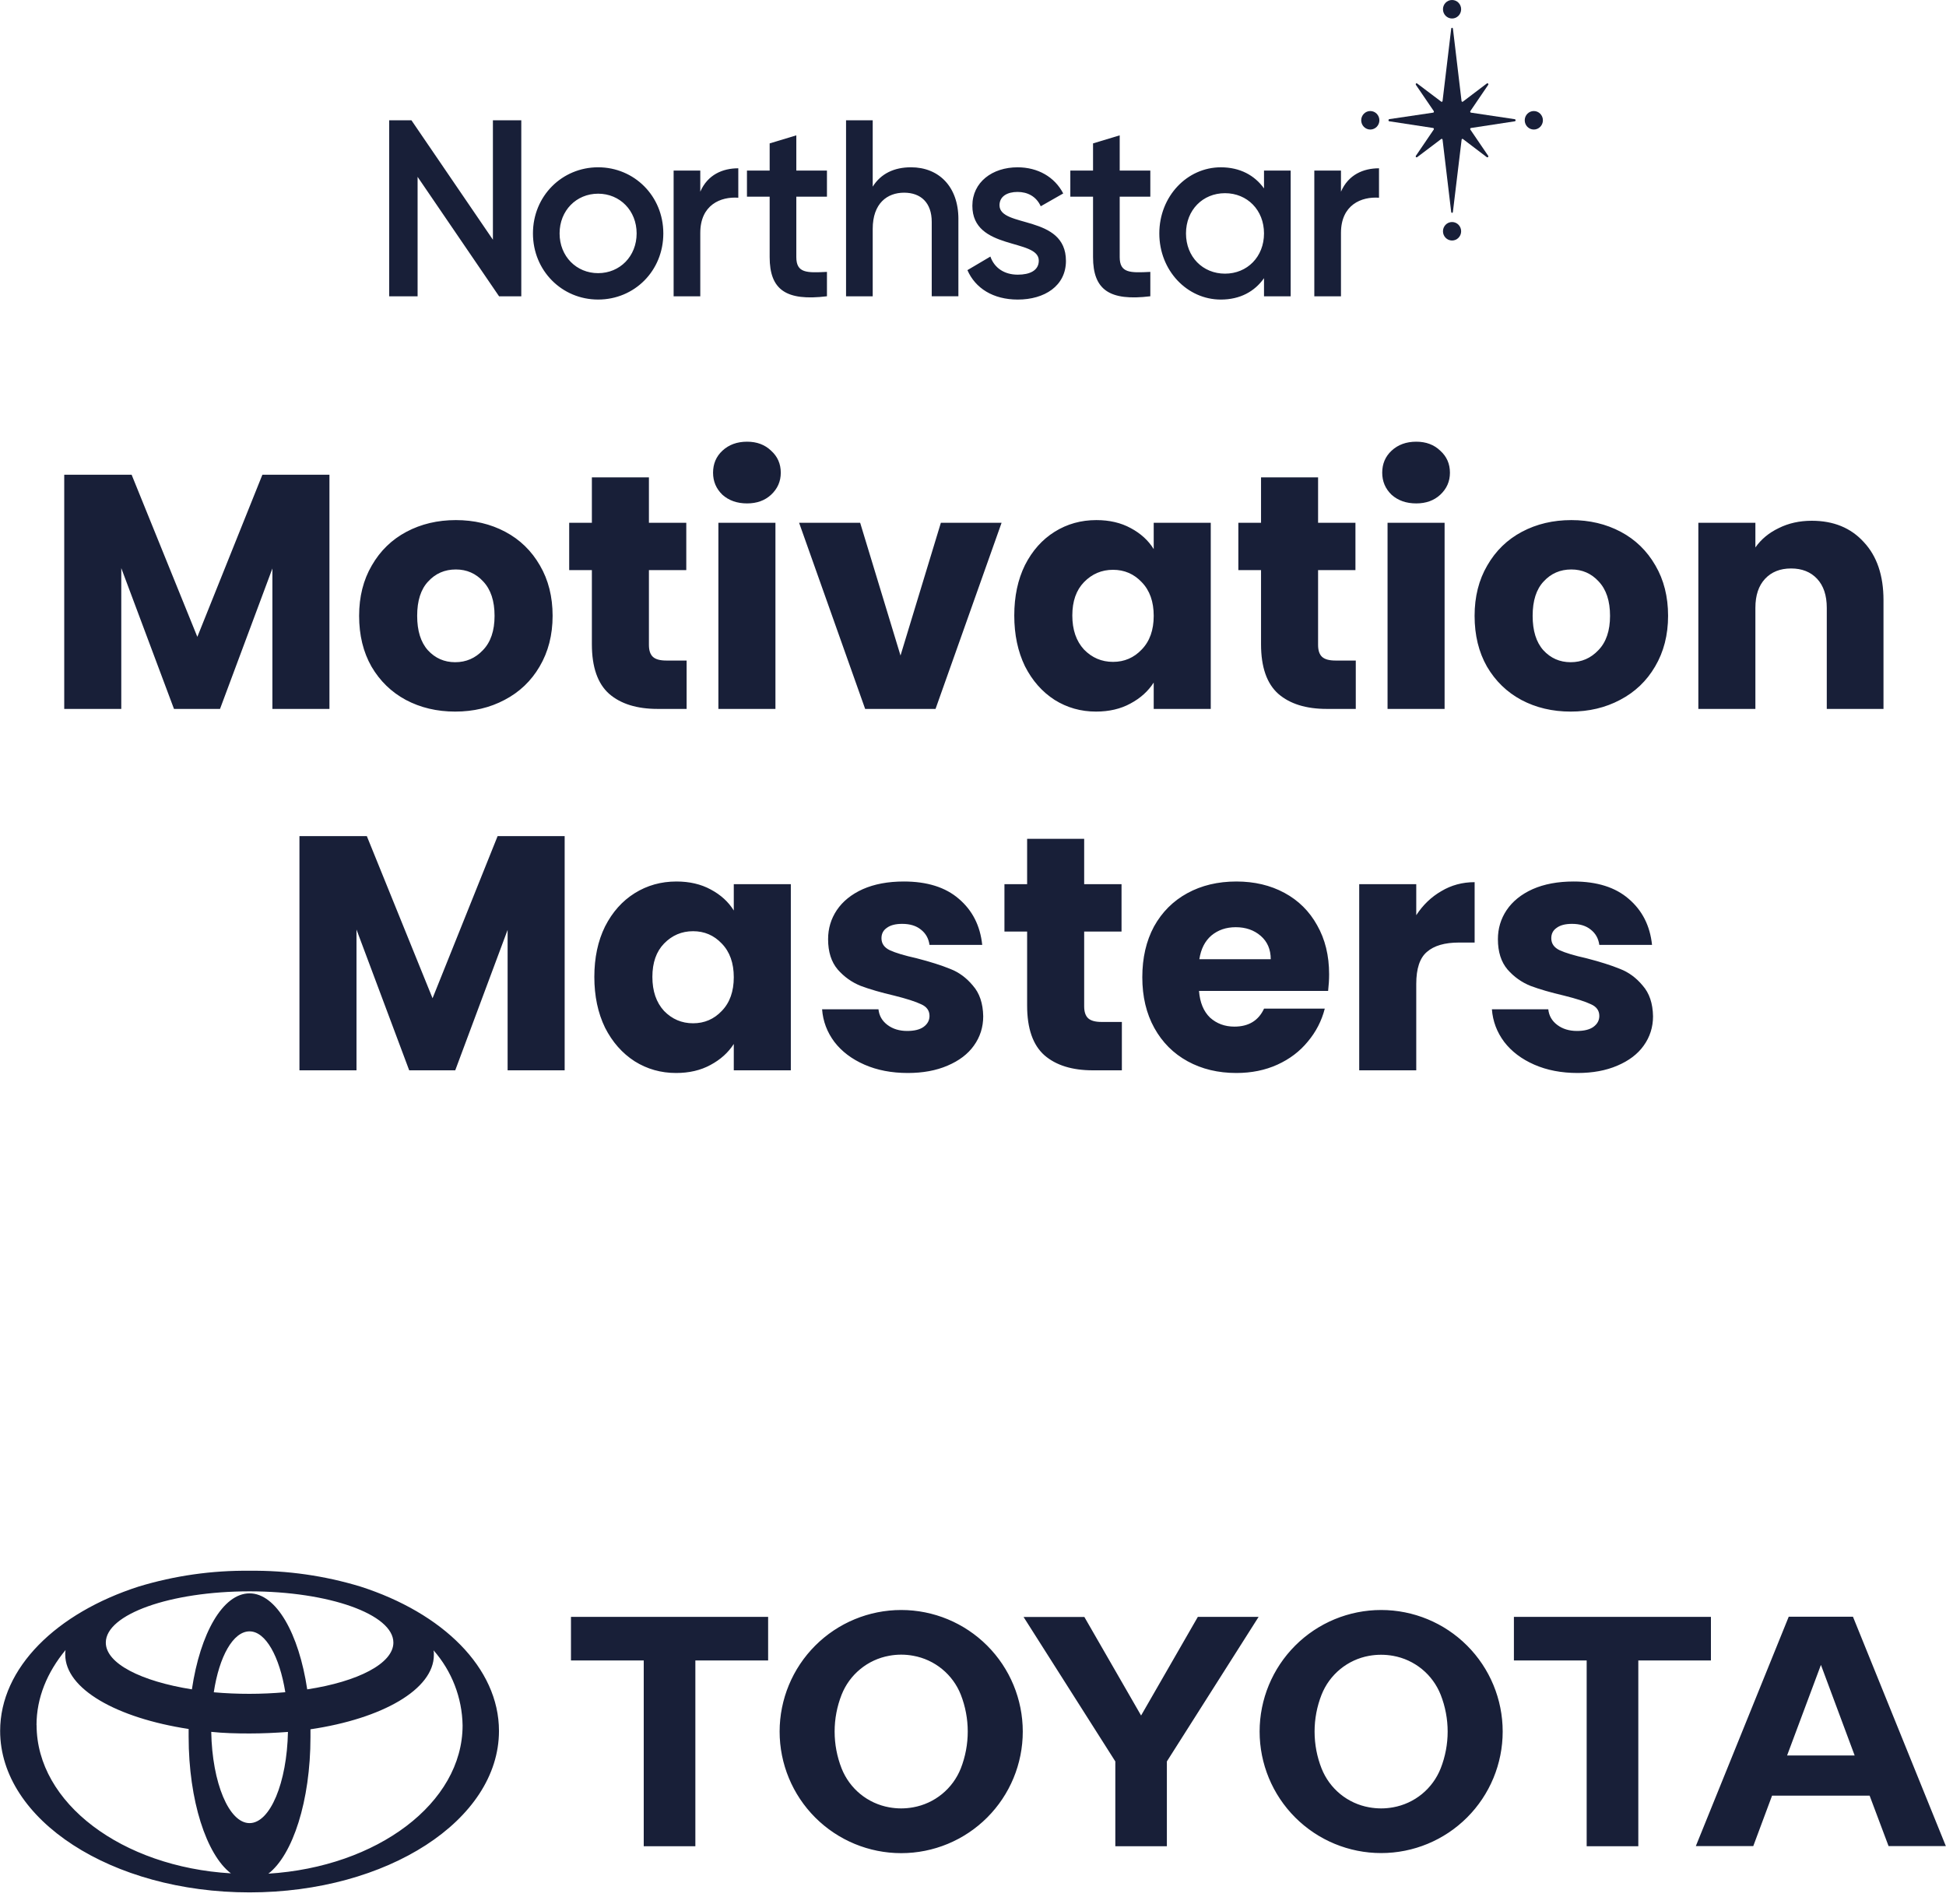
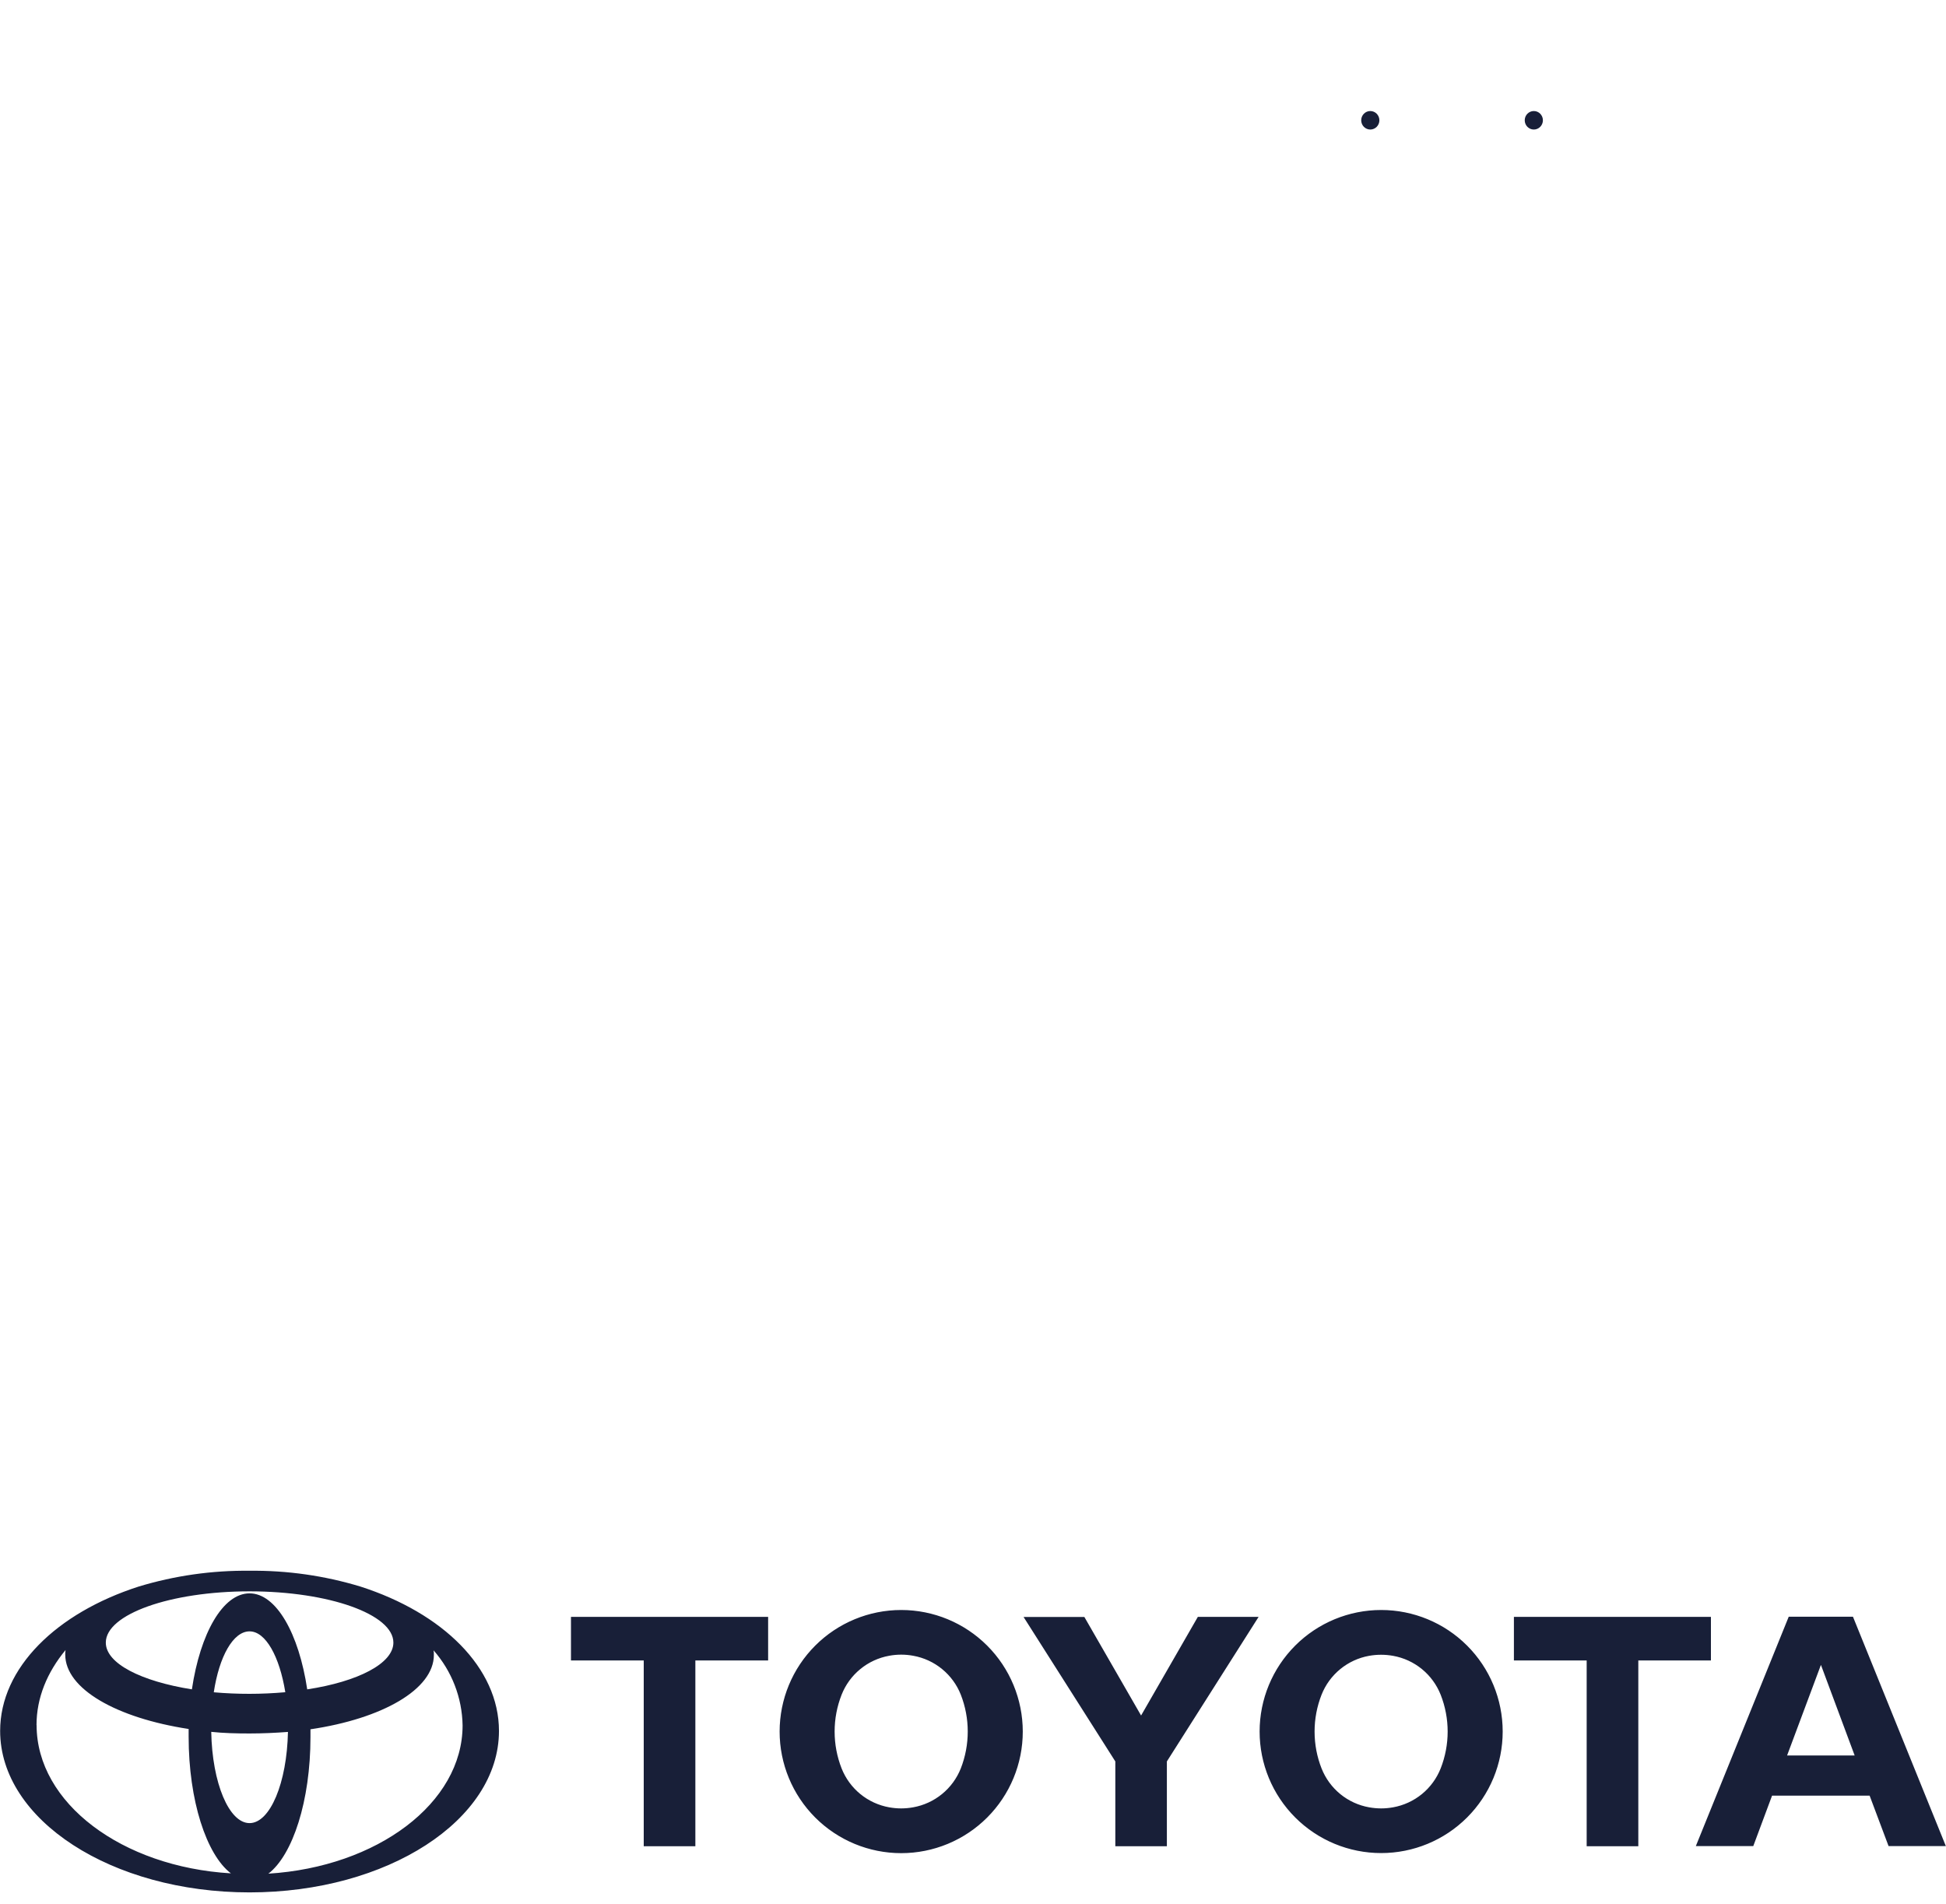
<svg xmlns="http://www.w3.org/2000/svg" width="140" height="137" viewBox="0 0 140 137" fill="none">
  <g clip-path="url(#clip0_2697_5631)">
-     <path d="M37.503 8.652V21.316H35.904L30.043 12.723V21.316H28V8.652H29.599L35.461 17.245V8.652H37.504H37.503ZM38.342 16.793C38.342 14.097 40.438 12.035 43.031 12.035C45.624 12.035 47.721 14.097 47.721 16.793C47.721 19.488 45.642 21.55 43.031 21.55C40.42 21.55 38.342 19.469 38.342 16.793ZM45.801 16.793C45.801 15.146 44.594 13.934 43.03 13.934C41.466 13.934 40.258 15.146 40.258 16.793C40.258 18.439 41.466 19.651 43.03 19.651C44.594 19.651 45.801 18.439 45.801 16.793ZM53.115 12.107V14.224C51.854 14.133 50.38 14.73 50.38 16.757V21.316H48.462V12.271H50.38V13.79C50.913 12.56 51.997 12.107 53.115 12.107ZM57.289 14.151V18.493C57.289 19.651 58.036 19.633 59.493 19.56V21.314C56.544 21.676 55.371 20.844 55.371 18.492V14.15H53.738V12.27H55.371V10.316L57.289 9.737V12.271H59.493V14.151H57.289ZM68.949 15.761V21.314H67.031V15.96C67.031 14.585 66.249 13.862 65.042 13.862C63.834 13.862 62.785 14.622 62.785 16.467V21.316H60.867V8.652H62.785V13.428C63.372 12.488 64.331 12.035 65.539 12.035C67.528 12.035 68.95 13.41 68.95 15.761H68.949ZM76.687 18.765C76.687 20.574 75.141 21.551 73.223 21.551C71.447 21.551 70.167 20.737 69.599 19.434L71.251 18.457C71.535 19.271 72.246 19.76 73.223 19.76C74.075 19.76 74.733 19.47 74.733 18.747C74.733 17.137 69.954 18.042 69.954 14.804C69.954 13.103 71.393 12.036 73.205 12.036C74.662 12.036 75.869 12.724 76.491 13.917L74.874 14.839C74.554 14.134 73.932 13.808 73.204 13.808C72.476 13.808 71.907 14.116 71.907 14.767C71.907 16.413 76.686 15.418 76.686 18.765H76.687ZM80.554 14.151V18.493C80.554 19.651 81.3 19.633 82.757 19.56V21.314C79.808 21.676 78.636 20.844 78.636 18.492V14.15H77.002V12.27H78.636V10.316L80.554 9.737V12.271H82.757V14.151H80.554ZM92.854 12.271V21.316H90.936V20.013C90.261 20.972 89.213 21.551 87.828 21.551C85.411 21.551 83.404 19.47 83.404 16.794C83.404 14.117 85.411 12.036 87.828 12.036C89.213 12.036 90.261 12.615 90.936 13.555V12.271H92.854ZM90.936 16.793C90.936 15.11 89.729 13.898 88.13 13.898C86.531 13.898 85.323 15.109 85.323 16.793C85.323 18.476 86.531 19.687 88.13 19.687C89.729 19.687 90.936 18.475 90.936 16.793ZM99.209 12.107V14.224C97.947 14.133 96.473 14.73 96.473 16.757V21.316H94.555V12.271H96.473V13.79C97.007 12.56 98.09 12.107 99.209 12.107Z" fill="#181F38" />
    <path d="M110.347 9.319C110.707 9.319 111 9.021 111 8.654C111 8.286 110.707 7.988 110.347 7.988C109.986 7.988 109.693 8.286 109.693 8.654C109.693 9.021 109.986 9.319 110.347 9.319Z" fill="#181F38" />
-     <path d="M104.465 1.331C104.825 1.331 105.118 1.033 105.118 0.665C105.118 0.298 104.825 0 104.465 0C104.104 0 103.811 0.298 103.811 0.665C103.811 1.033 104.104 1.331 104.465 1.331Z" fill="#181F38" />
-     <path d="M108.989 8.577L105.821 8.103C105.801 8.098 105.783 8.082 105.775 8.059C105.767 8.037 105.77 8.011 105.782 7.99L107.067 6.101C107.067 6.101 107.079 6.082 107.079 6.061C107.079 6.054 107.078 6.046 107.075 6.039C107.07 6.025 107.062 6.014 107.05 6.005C107.039 5.997 107.025 5.992 107.011 5.992C106.986 5.992 106.967 6.006 106.964 6.008L105.244 7.311C105.227 7.325 105.205 7.328 105.185 7.319C105.175 7.314 105.166 7.306 105.159 7.297C105.153 7.288 105.149 7.277 105.147 7.266L104.527 2.06C104.522 2.025 104.496 2 104.466 2C104.436 2 104.409 2.025 104.404 2.06L103.781 7.266C103.777 7.29 103.763 7.31 103.744 7.319C103.735 7.324 103.724 7.326 103.713 7.324C103.702 7.323 103.692 7.319 103.684 7.312L101.952 6.005C101.927 5.985 101.886 5.991 101.865 6.017C101.844 6.041 101.848 6.079 101.865 6.107L103.148 7.991C103.16 8.012 103.161 8.038 103.153 8.061C103.145 8.083 103.136 8.099 103.107 8.103L99.939 8.572C99.909 8.586 99.889 8.617 99.889 8.652C99.889 8.686 99.909 8.716 99.939 8.724L103.106 9.208C103.127 9.213 103.145 9.229 103.153 9.252C103.161 9.274 103.158 9.301 103.146 9.321L101.865 11.206C101.848 11.236 101.842 11.268 101.863 11.294C101.884 11.319 101.928 11.327 101.952 11.308L103.684 10C103.702 9.985 103.726 9.983 103.745 9.994C103.765 10.005 103.779 10.026 103.782 10.052L104.401 15.239C104.401 15.278 104.429 15.312 104.465 15.312C104.501 15.312 104.526 15.278 104.526 15.239L105.152 10.053C105.153 10.027 105.168 10.005 105.187 9.994C105.208 9.984 105.23 9.986 105.248 10.002L106.957 11.301C106.962 11.305 106.97 11.309 106.978 11.311C106.982 11.312 106.985 11.314 106.987 11.315C106.992 11.316 106.997 11.318 107.004 11.319H107.009C107.021 11.319 107.033 11.316 107.044 11.309C107.055 11.302 107.063 11.293 107.069 11.282C107.075 11.271 107.078 11.258 107.077 11.245C107.076 11.233 107.072 11.22 107.065 11.21L105.78 9.322C105.768 9.302 105.767 9.275 105.775 9.253C105.783 9.23 105.8 9.213 105.821 9.209L108.988 8.725C109.017 8.717 109.038 8.687 109.038 8.653C109.038 8.618 109.017 8.587 108.988 8.579L108.989 8.577Z" fill="#181F38" />
-     <path d="M104.465 17.303C104.825 17.303 105.118 17.006 105.118 16.638C105.118 16.27 104.825 15.973 104.465 15.973C104.104 15.973 103.811 16.27 103.811 16.638C103.811 17.006 104.104 17.303 104.465 17.303Z" fill="#181F38" />
    <path d="M98.582 9.319C98.943 9.319 99.236 9.021 99.236 8.654C99.236 8.286 98.943 7.988 98.582 7.988C98.222 7.988 97.929 8.286 97.929 8.654C97.929 9.021 98.222 9.319 98.582 9.319Z" fill="#181F38" />
  </g>
-   <path d="M23.701 34.152V51H19.597V40.896L15.829 51H12.517L8.725 40.872V51H4.621V34.152H9.469L14.197 45.816L18.877 34.152H23.701ZM32.748 51.192C31.436 51.192 30.252 50.912 29.196 50.352C28.156 49.792 27.332 48.992 26.724 47.952C26.132 46.912 25.836 45.696 25.836 44.304C25.836 42.928 26.14 41.72 26.748 40.68C27.356 39.624 28.188 38.816 29.244 38.256C30.3 37.696 31.484 37.416 32.796 37.416C34.108 37.416 35.292 37.696 36.348 38.256C37.404 38.816 38.236 39.624 38.844 40.68C39.452 41.72 39.756 42.928 39.756 44.304C39.756 45.68 39.444 46.896 38.82 47.952C38.212 48.992 37.372 49.792 36.3 50.352C35.244 50.912 34.06 51.192 32.748 51.192ZM32.748 47.64C33.532 47.64 34.196 47.352 34.74 46.776C35.3 46.2 35.58 45.376 35.58 44.304C35.58 43.232 35.308 42.408 34.764 41.832C34.236 41.256 33.58 40.968 32.796 40.968C31.996 40.968 31.332 41.256 30.804 41.832C30.276 42.392 30.012 43.216 30.012 44.304C30.012 45.376 30.268 46.2 30.78 46.776C31.308 47.352 31.964 47.64 32.748 47.64ZM49.397 47.52V51H47.309C45.821 51 44.661 50.64 43.829 49.92C42.997 49.184 42.581 47.992 42.581 46.344V41.016H40.949V37.608H42.581V34.344H46.685V37.608H49.373V41.016H46.685V46.392C46.685 46.792 46.781 47.08 46.973 47.256C47.165 47.432 47.485 47.52 47.933 47.52H49.397ZM53.747 36.216C53.027 36.216 52.435 36.008 51.971 35.592C51.523 35.16 51.299 34.632 51.299 34.008C51.299 33.368 51.523 32.84 51.971 32.424C52.435 31.992 53.027 31.776 53.747 31.776C54.451 31.776 55.027 31.992 55.475 32.424C55.939 32.84 56.171 33.368 56.171 34.008C56.171 34.632 55.939 35.16 55.475 35.592C55.027 36.008 54.451 36.216 53.747 36.216ZM55.787 37.608V51H51.683V37.608H55.787ZM64.785 47.16L67.689 37.608H72.057L67.305 51H62.241L57.489 37.608H61.881L64.785 47.16ZM72.969 44.28C72.969 42.904 73.225 41.696 73.737 40.656C74.265 39.616 74.977 38.816 75.873 38.256C76.769 37.696 77.769 37.416 78.873 37.416C79.817 37.416 80.641 37.608 81.345 37.992C82.065 38.376 82.617 38.88 83.001 39.504V37.608H87.105V51H83.001V49.104C82.601 49.728 82.041 50.232 81.321 50.616C80.617 51 79.793 51.192 78.849 51.192C77.761 51.192 76.769 50.912 75.873 50.352C74.977 49.776 74.265 48.968 73.737 47.928C73.225 46.872 72.969 45.656 72.969 44.28ZM83.001 44.304C83.001 43.28 82.713 42.472 82.137 41.88C81.577 41.288 80.889 40.992 80.073 40.992C79.257 40.992 78.561 41.288 77.985 41.88C77.425 42.456 77.145 43.256 77.145 44.28C77.145 45.304 77.425 46.12 77.985 46.728C78.561 47.32 79.257 47.616 80.073 47.616C80.889 47.616 81.577 47.32 82.137 46.728C82.713 46.136 83.001 45.328 83.001 44.304ZM97.538 47.52V51H95.45C93.962 51 92.802 50.64 91.97 49.92C91.138 49.184 90.722 47.992 90.722 46.344V41.016H89.09V37.608H90.722V34.344H94.826V37.608H97.514V41.016H94.826V46.392C94.826 46.792 94.922 47.08 95.114 47.256C95.306 47.432 95.626 47.52 96.074 47.52H97.538ZM101.888 36.216C101.168 36.216 100.576 36.008 100.112 35.592C99.664 35.16 99.44 34.632 99.44 34.008C99.44 33.368 99.664 32.84 100.112 32.424C100.576 31.992 101.168 31.776 101.888 31.776C102.592 31.776 103.168 31.992 103.616 32.424C104.08 32.84 104.312 33.368 104.312 34.008C104.312 34.632 104.08 35.16 103.616 35.592C103.168 36.008 102.592 36.216 101.888 36.216ZM103.928 37.608V51H99.824V37.608H103.928ZM112.998 51.192C111.686 51.192 110.502 50.912 109.446 50.352C108.406 49.792 107.582 48.992 106.974 47.952C106.382 46.912 106.086 45.696 106.086 44.304C106.086 42.928 106.39 41.72 106.998 40.68C107.606 39.624 108.438 38.816 109.494 38.256C110.55 37.696 111.734 37.416 113.046 37.416C114.358 37.416 115.542 37.696 116.598 38.256C117.654 38.816 118.486 39.624 119.094 40.68C119.702 41.72 120.006 42.928 120.006 44.304C120.006 45.68 119.694 46.896 119.07 47.952C118.462 48.992 117.622 49.792 116.55 50.352C115.494 50.912 114.31 51.192 112.998 51.192ZM112.998 47.64C113.782 47.64 114.446 47.352 114.99 46.776C115.55 46.2 115.83 45.376 115.83 44.304C115.83 43.232 115.558 42.408 115.014 41.832C114.486 41.256 113.83 40.968 113.046 40.968C112.246 40.968 111.582 41.256 111.054 41.832C110.526 42.392 110.262 43.216 110.262 44.304C110.262 45.376 110.518 46.2 111.03 46.776C111.558 47.352 112.214 47.64 112.998 47.64ZM130.343 37.464C131.911 37.464 133.159 37.976 134.087 39C135.031 40.008 135.503 41.4 135.503 43.176V51H131.423V43.728C131.423 42.832 131.191 42.136 130.727 41.64C130.263 41.144 129.639 40.896 128.855 40.896C128.071 40.896 127.447 41.144 126.983 41.64C126.519 42.136 126.287 42.832 126.287 43.728V51H122.183V37.608H126.287V39.384C126.703 38.792 127.263 38.328 127.967 37.992C128.671 37.64 129.463 37.464 130.343 37.464ZM40.623 60.152V77H36.519V66.896L32.751 77H29.439L25.647 66.872V77H21.543V60.152H26.391L31.119 71.816L35.799 60.152H40.623ZM42.758 70.28C42.758 68.904 43.014 67.696 43.526 66.656C44.054 65.616 44.766 64.816 45.662 64.256C46.558 63.696 47.558 63.416 48.662 63.416C49.606 63.416 50.43 63.608 51.134 63.992C51.854 64.376 52.406 64.88 52.79 65.504V63.608H56.894V77H52.79V75.104C52.39 75.728 51.83 76.232 51.11 76.616C50.406 77 49.582 77.192 48.638 77.192C47.55 77.192 46.558 76.912 45.662 76.352C44.766 75.776 44.054 74.968 43.526 73.928C43.014 72.872 42.758 71.656 42.758 70.28ZM52.79 70.304C52.79 69.28 52.502 68.472 51.926 67.88C51.366 67.288 50.678 66.992 49.862 66.992C49.046 66.992 48.35 67.288 47.774 67.88C47.214 68.456 46.934 69.256 46.934 70.28C46.934 71.304 47.214 72.12 47.774 72.728C48.35 73.32 49.046 73.616 49.862 73.616C50.678 73.616 51.366 73.32 51.926 72.728C52.502 72.136 52.79 71.328 52.79 70.304ZM65.311 77.192C64.143 77.192 63.103 76.992 62.191 76.592C61.279 76.192 60.559 75.648 60.031 74.96C59.503 74.256 59.207 73.472 59.143 72.608H63.199C63.247 73.072 63.463 73.448 63.847 73.736C64.231 74.024 64.703 74.168 65.263 74.168C65.775 74.168 66.167 74.072 66.439 73.88C66.727 73.672 66.871 73.408 66.871 73.088C66.871 72.704 66.671 72.424 66.271 72.248C65.871 72.056 65.223 71.848 64.327 71.624C63.367 71.4 62.567 71.168 61.927 70.928C61.287 70.672 60.735 70.28 60.271 69.752C59.807 69.208 59.575 68.48 59.575 67.568C59.575 66.8 59.783 66.104 60.199 65.48C60.631 64.84 61.255 64.336 62.071 63.968C62.903 63.6 63.887 63.416 65.023 63.416C66.703 63.416 68.023 63.832 68.983 64.664C69.959 65.496 70.519 66.6 70.663 67.976H66.871C66.807 67.512 66.599 67.144 66.247 66.872C65.911 66.6 65.463 66.464 64.903 66.464C64.423 66.464 64.055 66.56 63.799 66.752C63.543 66.928 63.415 67.176 63.415 67.496C63.415 67.88 63.615 68.168 64.015 68.36C64.431 68.552 65.071 68.744 65.935 68.936C66.927 69.192 67.735 69.448 68.359 69.704C68.983 69.944 69.527 70.344 69.991 70.904C70.471 71.448 70.719 72.184 70.735 73.112C70.735 73.896 70.511 74.6 70.063 75.224C69.631 75.832 68.999 76.312 68.167 76.664C67.351 77.016 66.399 77.192 65.311 77.192ZM80.71 73.52V77H78.622C77.134 77 75.974 76.64 75.142 75.92C74.31 75.184 73.894 73.992 73.894 72.344V67.016H72.262V63.608H73.894V60.344H77.998V63.608H80.686V67.016H77.998V72.392C77.998 72.792 78.094 73.08 78.286 73.256C78.478 73.432 78.798 73.52 79.246 73.52H80.71ZM95.62 70.088C95.62 70.472 95.596 70.872 95.548 71.288H86.26C86.324 72.12 86.588 72.76 87.052 73.208C87.532 73.64 88.116 73.856 88.804 73.856C89.828 73.856 90.54 73.424 90.94 72.56H95.308C95.084 73.44 94.676 74.232 94.084 74.936C93.508 75.64 92.78 76.192 91.9 76.592C91.02 76.992 90.036 77.192 88.948 77.192C87.636 77.192 86.468 76.912 85.444 76.352C84.42 75.792 83.62 74.992 83.044 73.952C82.468 72.912 82.18 71.696 82.18 70.304C82.18 68.912 82.46 67.696 83.02 66.656C83.596 65.616 84.396 64.816 85.42 64.256C86.444 63.696 87.62 63.416 88.948 63.416C90.244 63.416 91.396 63.688 92.404 64.232C93.412 64.776 94.196 65.552 94.756 66.56C95.332 67.568 95.62 68.744 95.62 70.088ZM91.42 69.008C91.42 68.304 91.18 67.744 90.7 67.328C90.22 66.912 89.62 66.704 88.9 66.704C88.212 66.704 87.628 66.904 87.148 67.304C86.684 67.704 86.396 68.272 86.284 69.008H91.42ZM101.889 65.84C102.369 65.104 102.969 64.528 103.689 64.112C104.409 63.68 105.209 63.464 106.089 63.464V67.808H104.961C103.937 67.808 103.169 68.032 102.657 68.48C102.145 68.912 101.889 69.68 101.889 70.784V77H97.785V63.608H101.889V65.84ZM113.499 77.192C112.331 77.192 111.291 76.992 110.379 76.592C109.467 76.192 108.747 75.648 108.219 74.96C107.691 74.256 107.395 73.472 107.331 72.608H111.387C111.435 73.072 111.651 73.448 112.035 73.736C112.419 74.024 112.891 74.168 113.451 74.168C113.963 74.168 114.355 74.072 114.627 73.88C114.915 73.672 115.059 73.408 115.059 73.088C115.059 72.704 114.859 72.424 114.459 72.248C114.059 72.056 113.411 71.848 112.515 71.624C111.555 71.4 110.755 71.168 110.115 70.928C109.475 70.672 108.923 70.28 108.459 69.752C107.995 69.208 107.763 68.48 107.763 67.568C107.763 66.8 107.971 66.104 108.387 65.48C108.819 64.84 109.443 64.336 110.259 63.968C111.091 63.6 112.075 63.416 113.211 63.416C114.891 63.416 116.211 63.832 117.171 64.664C118.147 65.496 118.707 66.6 118.851 67.976H115.059C114.995 67.512 114.787 67.144 114.435 66.872C114.099 66.6 113.651 66.464 113.091 66.464C112.611 66.464 112.243 66.56 111.987 66.752C111.731 66.928 111.603 67.176 111.603 67.496C111.603 67.88 111.803 68.168 112.203 68.36C112.619 68.552 113.259 68.744 114.123 68.936C115.115 69.192 115.923 69.448 116.547 69.704C117.171 69.944 117.715 70.344 118.179 70.904C118.659 71.448 118.907 72.184 118.923 73.112C118.923 73.896 118.699 74.6 118.251 75.224C117.819 75.832 117.187 76.312 116.355 76.664C115.539 77.016 114.587 77.192 113.499 77.192Z" fill="#181F38" />
  <g clip-path="url(#clip1_2697_5631)">
    <path d="M55.256 116.321H41.077V119.456H46.312V132.822H50.026V119.456H55.261V116.321M69.123 127.22C68.837 127.94 68.372 128.576 67.771 129.066C67.171 129.556 66.455 129.885 65.692 130.021C65.409 130.072 65.122 130.098 64.835 130.099C64.539 130.099 64.25 130.071 63.971 130.021C63.209 129.885 62.494 129.556 61.894 129.066C61.295 128.576 60.831 127.94 60.546 127.22C60.215 126.375 60.045 125.476 60.045 124.569C60.045 123.663 60.215 122.766 60.546 121.923C60.83 121.202 61.294 120.566 61.894 120.075C62.493 119.583 63.208 119.254 63.971 119.117C64.542 119.011 65.127 119.011 65.698 119.117C66.46 119.253 67.175 119.582 67.774 120.072C68.374 120.563 68.838 121.198 69.123 121.918C69.788 123.623 69.788 125.515 69.123 127.22ZM64.835 115.825C62.515 115.825 60.29 116.747 58.65 118.387C57.01 120.027 56.088 122.252 56.088 124.572C56.088 126.891 57.01 129.116 58.65 130.756C60.29 132.396 62.515 133.318 64.835 133.318C67.154 133.318 69.379 132.396 71.019 130.756C72.659 129.116 73.581 126.891 73.581 124.572C73.581 122.252 72.659 120.027 71.019 118.387C69.379 116.747 67.154 115.825 64.835 115.825ZM73.634 116.326H78.011L82.093 123.416L86.175 116.321H90.547L83.948 126.719V132.822H80.239V126.719L73.634 116.321M99.363 130.099C99.653 130.099 99.942 130.071 100.221 130.021C100.983 129.885 101.698 129.556 102.298 129.066C102.897 128.576 103.361 127.94 103.646 127.22C104.315 125.518 104.315 123.626 103.646 121.923C103.361 121.203 102.897 120.568 102.298 120.077C101.698 119.587 100.983 119.258 100.221 119.122C99.65 119.02 99.065 119.02 98.494 119.122C97.733 119.259 97.019 119.588 96.421 120.078C95.822 120.569 95.359 121.204 95.075 121.923C94.744 122.766 94.574 123.663 94.574 124.569C94.574 125.504 94.752 126.401 95.075 127.22C95.359 127.94 95.823 128.576 96.422 129.067C97.022 129.557 97.737 129.886 98.5 130.021C98.785 130.072 99.074 130.098 99.363 130.099ZM90.62 124.569C90.62 122.25 91.541 120.026 93.181 118.386C94.82 116.746 97.044 115.825 99.363 115.825C101.682 115.825 103.906 116.746 105.546 118.386C107.186 120.026 108.107 122.25 108.107 124.569C108.107 126.888 107.186 129.112 105.546 130.751C103.906 132.391 101.682 133.312 99.363 133.312C97.044 133.312 94.82 132.391 93.181 130.751C91.541 129.112 90.62 126.888 90.62 124.569ZM133.43 126.295L131.002 119.774L128.568 126.29H133.43M134.505 129.18H127.487L126.134 132.811H122.002L128.685 116.31H133.307L139.99 132.811H135.869L134.505 129.18ZM123.093 116.321H108.914V119.456H114.149V132.822H117.864V119.456H123.088V116.321M25.928 114.138C23.344 113.354 20.654 112.971 17.953 113.002C15.253 112.971 12.563 113.354 9.978 114.138C4.075 116.037 0.01 119.98 0.01 124.524C0.01 130.923 8.029 136.141 17.953 136.141C27.855 136.141 35.897 130.945 35.897 124.524C35.897 119.98 31.843 116.037 25.928 114.138ZM17.953 131.157C16.472 131.157 15.264 128.261 15.197 124.591C16.077 124.686 17.001 124.708 17.953 124.708C18.9 124.708 19.83 124.663 20.716 124.597C20.643 128.256 19.435 131.157 17.953 131.157ZM15.38 121.745C15.77 119.167 16.773 117.362 17.953 117.362C19.112 117.362 20.109 119.167 20.526 121.74C18.815 121.893 17.093 121.895 15.38 121.745ZM22.102 121.534C21.501 117.524 19.875 114.628 17.953 114.628C16.032 114.628 14.406 117.502 13.805 121.534C10.162 120.954 7.612 119.679 7.612 118.17C7.612 116.132 12.251 114.483 17.953 114.483C23.656 114.483 28.301 116.132 28.301 118.17C28.301 119.674 25.75 120.977 22.108 121.534H22.102ZM2.627 124.107C2.627 122.135 3.396 120.303 4.716 118.705C4.693 118.816 4.693 118.938 4.693 119.028C4.693 121.511 8.402 123.594 13.571 124.385V124.942C13.571 129.531 14.851 133.429 16.611 134.771C8.776 134.309 2.633 129.715 2.633 124.107H2.627ZM19.301 134.799C21.061 133.452 22.336 129.553 22.336 124.964V124.407C27.505 123.644 31.214 121.534 31.214 119.055C31.214 118.938 31.214 118.821 31.191 118.727C32.507 120.222 33.247 122.137 33.28 124.129C33.28 129.715 27.137 134.309 19.301 134.794V134.799Z" fill="#181F38" />
  </g>
  <defs>
    <clipPath id="clip0_2697_5631">
      <rect width="83" height="30" fill="white" transform="translate(28)" />
    </clipPath>
    <clipPath id="clip1_2697_5631">
      <rect width="140" height="23.14" fill="white" transform="translate(0 113)" />
    </clipPath>
  </defs>
</svg>